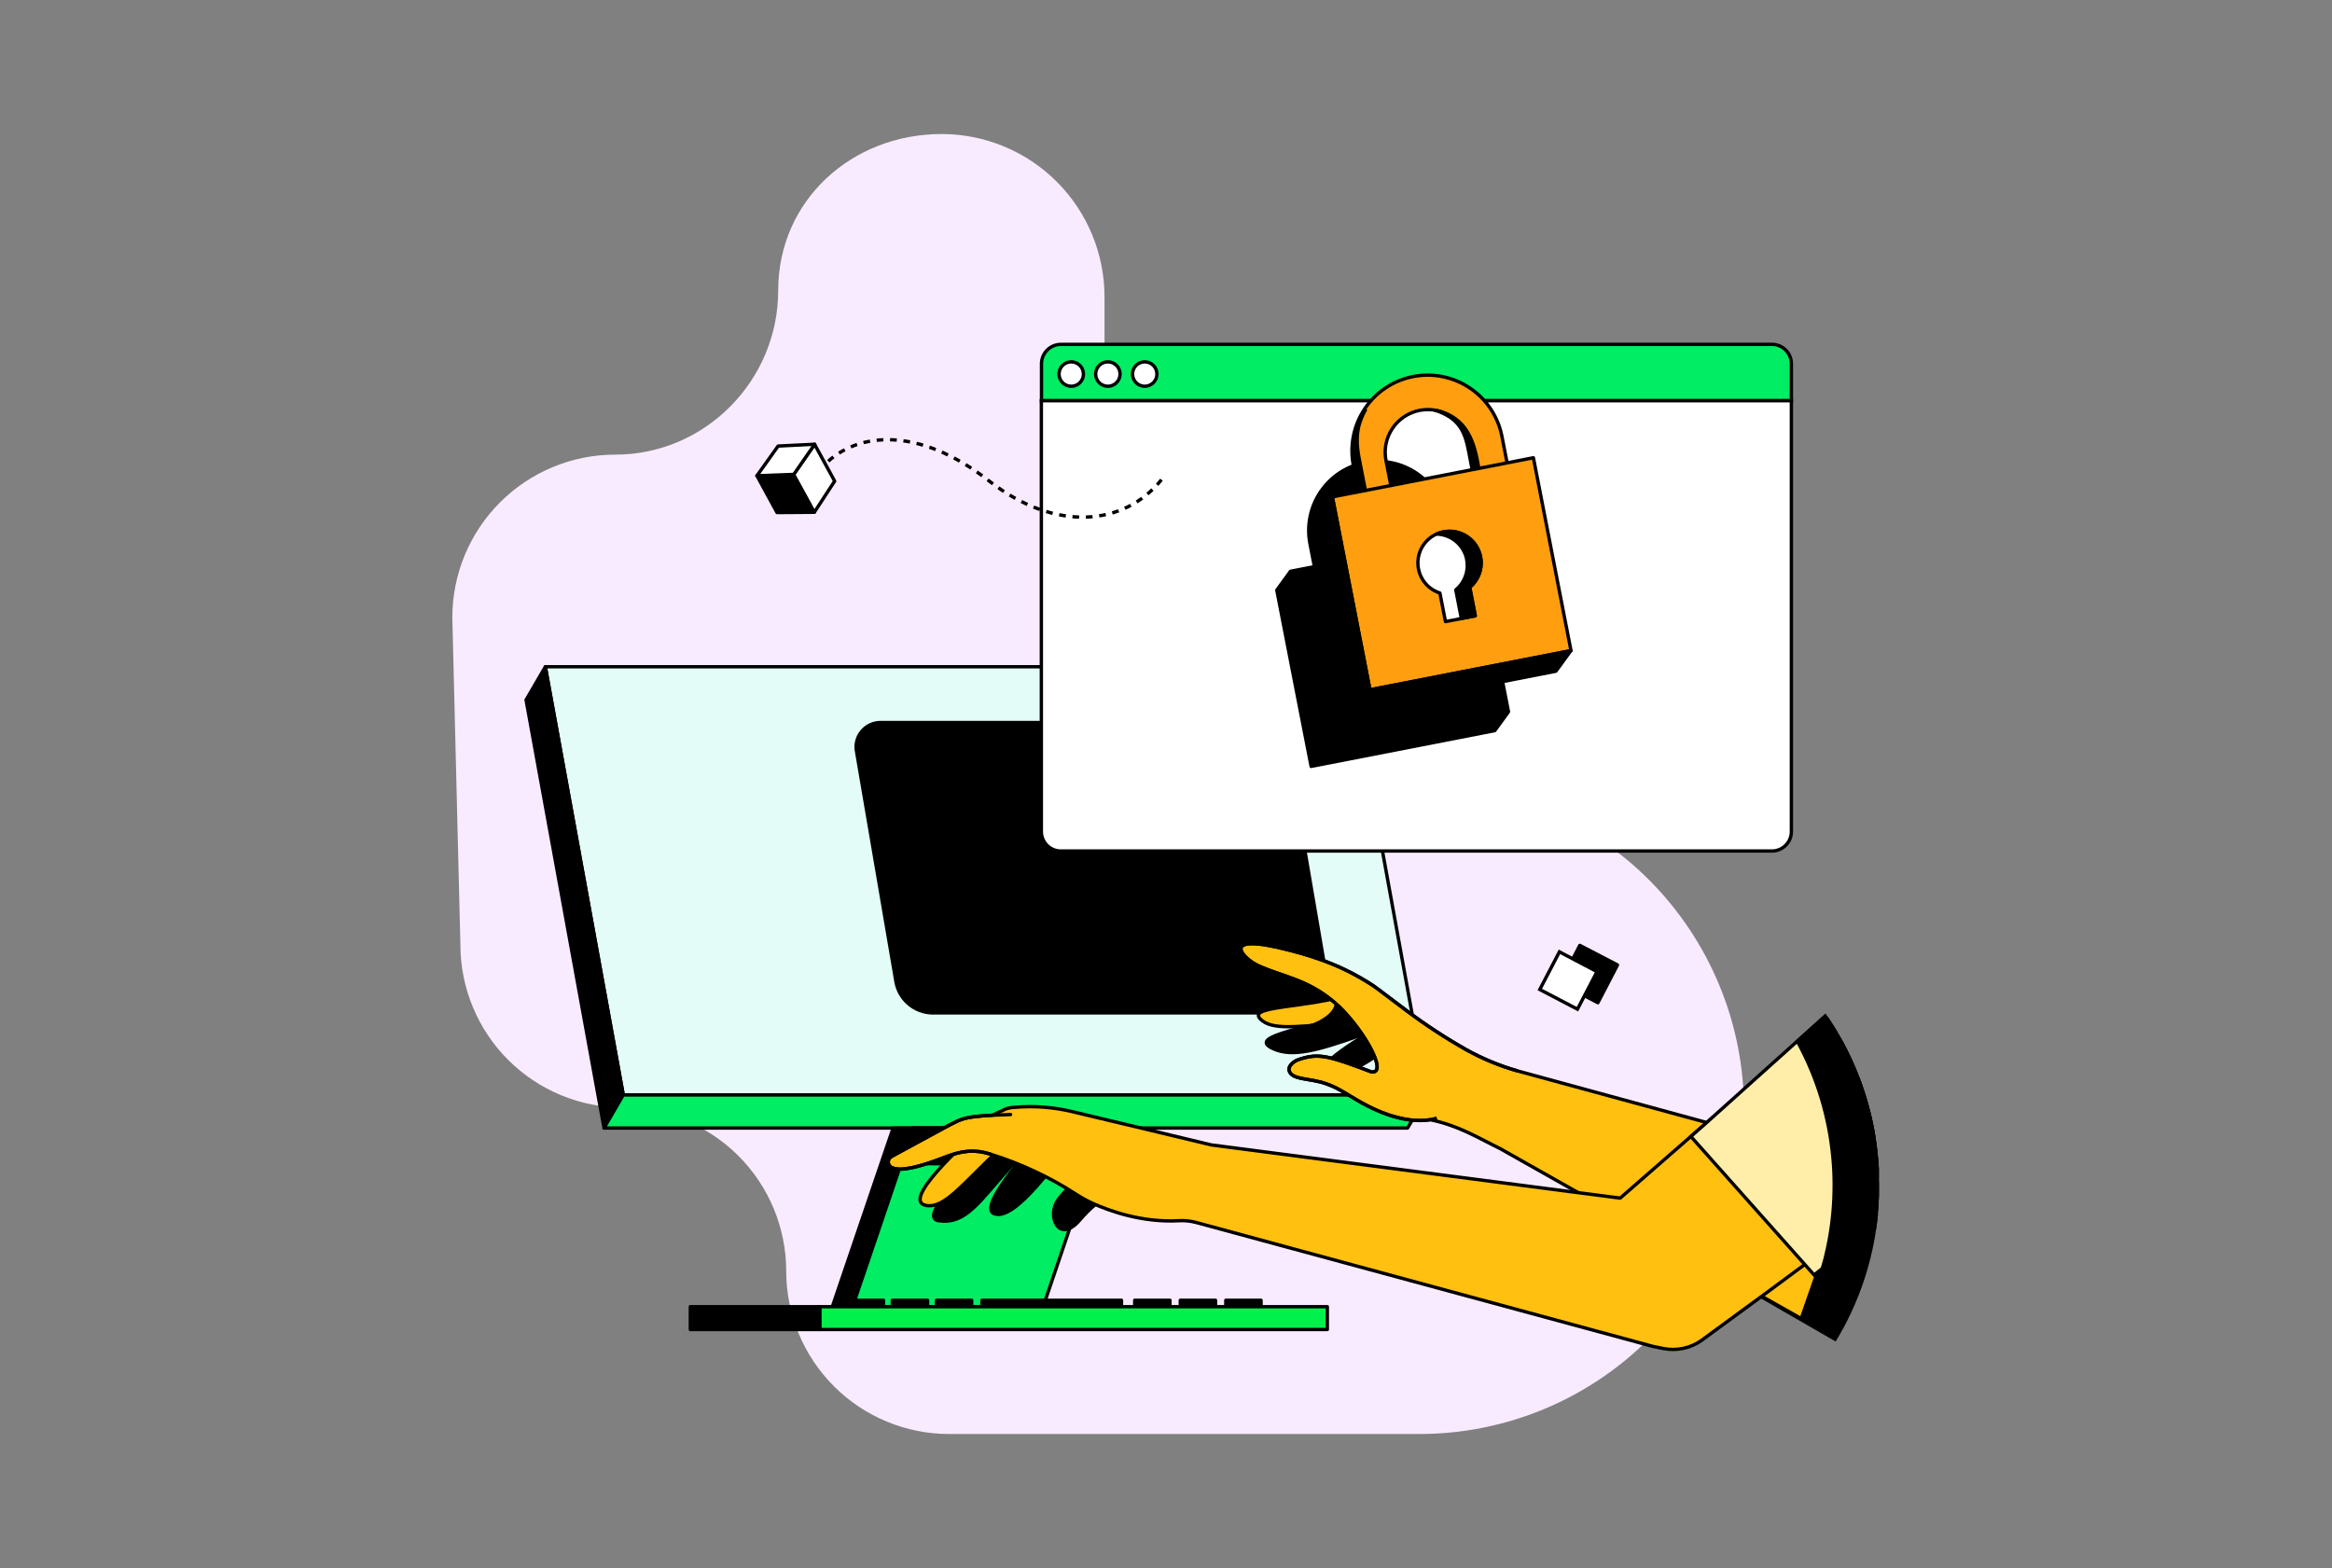
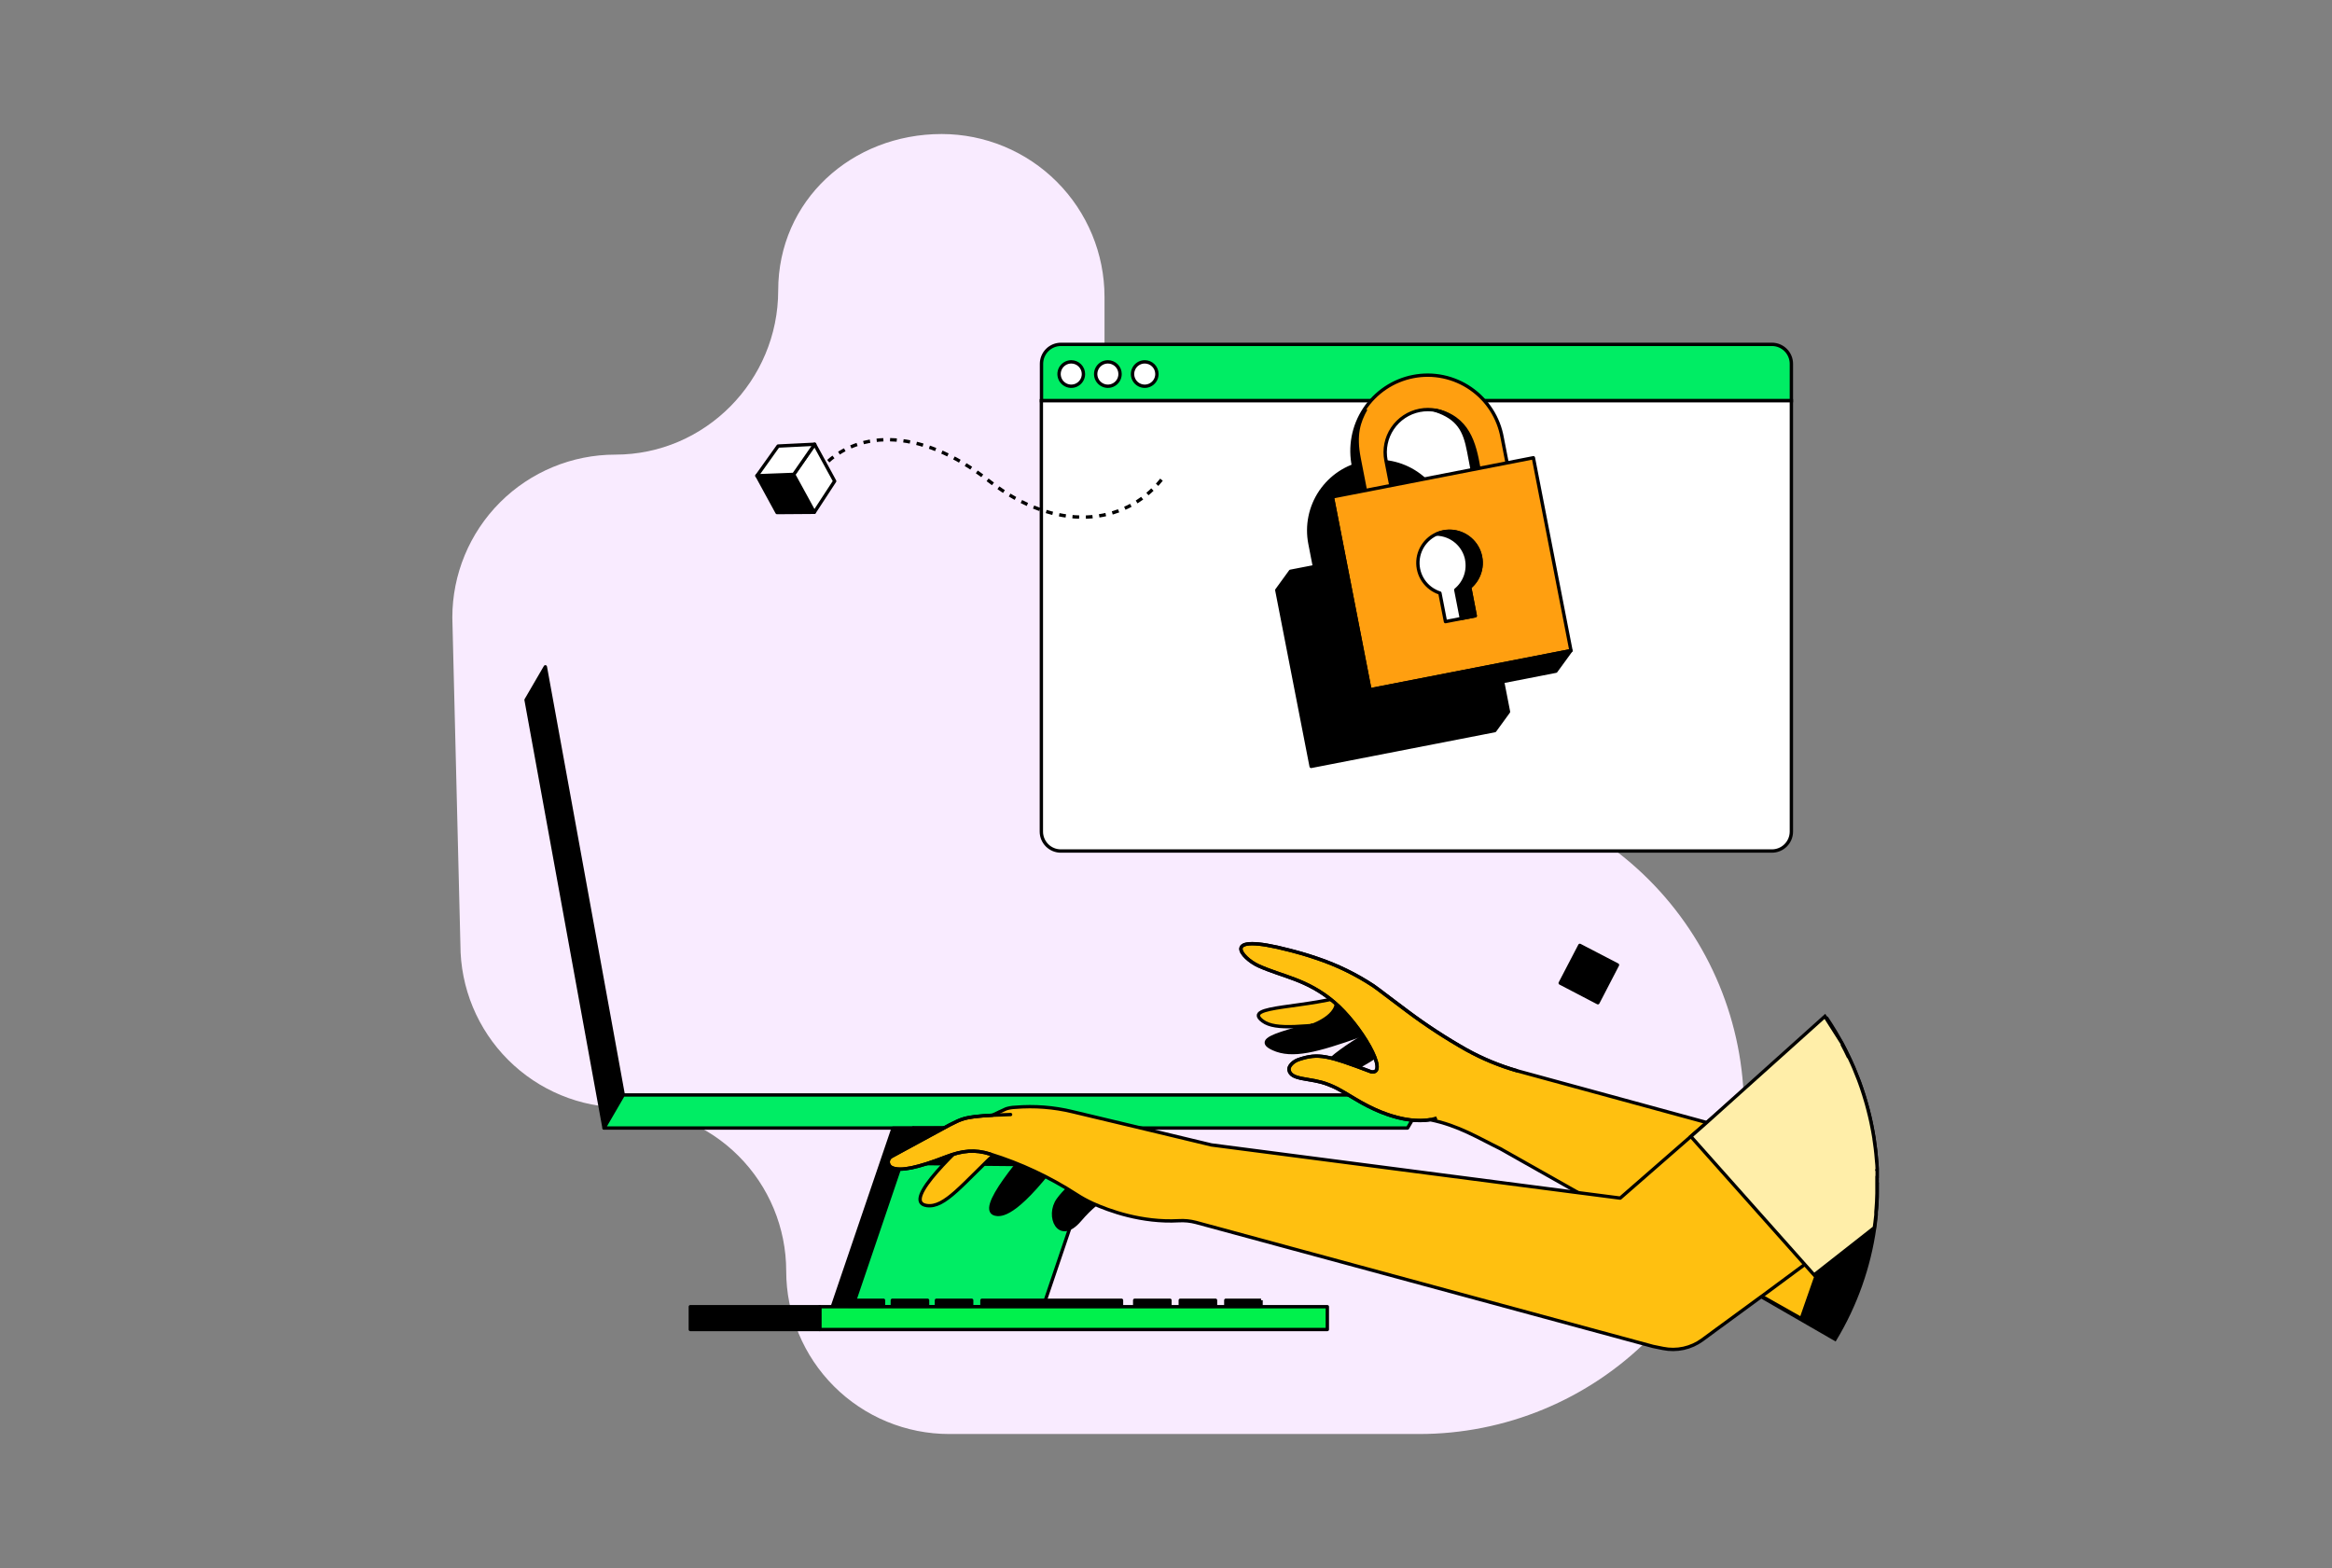
<svg xmlns="http://www.w3.org/2000/svg" width="696" height="468" viewBox="0 0 696 468" fill="none">
  <rect x="0" y="0" width="696" height="468" fill="#808080" stroke="none" />
  <g clip-path="url(#clip0_34_26464)">
    <path d="M232.26 86.69C232.26 113.55 210.49 135.69 183.63 135.69C170.733 135.69 158.363 140.814 149.243 149.933C140.123 159.053 135 171.423 135 184.32L137.41 281.94C137.41 294.837 142.534 307.207 151.653 316.327C160.773 325.446 173.143 330.57 186.04 330.57V330.75C198.931 330.758 211.293 335.883 220.407 345C229.522 354.116 234.645 366.479 234.65 379.37C234.651 385.758 235.911 392.084 238.357 397.985C240.803 403.887 244.388 409.248 248.907 413.764C253.426 418.28 258.79 421.862 264.692 424.304C270.595 426.747 276.922 428.003 283.31 428H423.59C436.316 428 448.918 425.493 460.676 420.623C472.434 415.753 483.117 408.615 492.116 399.616C501.115 390.617 508.253 379.934 513.123 368.176C517.993 356.418 520.5 343.816 520.5 331.09C520.5 318.364 517.993 305.762 513.123 294.004C508.253 282.246 501.115 271.563 492.116 262.564C483.117 253.565 472.434 246.427 460.676 241.557C448.918 236.687 436.316 234.18 423.59 234.18L378.33 233.47C371.94 233.475 365.612 232.221 359.706 229.78C353.801 227.339 348.435 223.757 343.914 219.241C339.393 214.725 335.807 209.363 333.359 203.46C330.912 197.557 329.651 191.23 329.65 184.84V88.63C329.65 75.739 324.532 63.376 315.421 54.258C306.31 45.139 293.951 40.011 281.06 40C254.2 40 232.26 59.83 232.26 86.69Z" fill="#F9EBFF" />
    <path d="M471.51 282.16L465.65 293.41L476.9 299.28L482.75 288L471.51 282.16Z" fill="black" stroke="black" stroke-linecap="round" stroke-linejoin="round" />
-     <path d="M465.42 284.09L459.56 295.33L470.8 301.2L476.65 290L465.42 284.09Z" fill="white" stroke="black" stroke-miterlimit="10" />
-     <path d="M425.85 326.8H186.02L162.76 199H402.59L425.85 326.8Z" fill="#E3FCF7" stroke="black" stroke-linejoin="round" />
    <path d="M186.02 326.8L180.28 336.67L157.01 208.9L162.76 199.02L186.02 326.8Z" fill="black" stroke="black" stroke-linejoin="round" />
    <path d="M180.28 336.67H420.1L425.85 326.8H186.02L180.28 336.67Z" fill="#00ED64" stroke="black" stroke-linejoin="round" />
-     <path d="M396.71 293.3L384.96 224.66C384.449 222.048 383.069 219.687 381.044 217.96C379.019 216.233 376.47 215.243 373.81 215.15H263.08C261.888 215.109 260.702 215.341 259.614 215.83C258.526 216.318 257.564 217.05 256.803 217.969C256.042 218.887 255.502 219.968 255.224 221.128C254.946 222.288 254.938 223.496 255.2 224.66L266.95 293.3C267.458 295.913 268.837 298.277 270.863 300.004C272.888 301.732 275.44 302.721 278.1 302.81H388.83C394.09 302.81 397.62 298.55 396.72 293.3H396.71Z" fill="black" />
    <path d="M534.65 108.59C534.65 107.049 534.038 105.571 532.948 104.482C531.859 103.392 530.381 102.78 528.84 102.78H316.65C315.109 102.78 313.631 103.392 312.542 104.482C311.452 105.571 310.84 107.049 310.84 108.59V119.59H534.65V108.59Z" fill="#00ED64" stroke="black" stroke-miterlimit="10" />
    <path d="M310.8 119.61V248.2C310.801 248.966 310.954 249.723 311.249 250.43C311.544 251.136 311.976 251.777 312.519 252.316C313.063 252.855 313.708 253.281 314.416 253.57C315.125 253.859 315.884 254.005 316.65 254H528.82C529.584 254.003 530.34 253.855 531.047 253.564C531.754 253.274 532.396 252.848 532.937 252.309C533.479 251.77 533.909 251.13 534.203 250.425C534.497 249.72 534.649 248.964 534.65 248.2V119.61H310.8Z" fill="white" stroke="black" stroke-miterlimit="10" />
    <path d="M319.72 108C319 108 318.296 108.213 317.698 108.613C317.099 109.013 316.633 109.582 316.357 110.247C316.082 110.912 316.01 111.644 316.15 112.35C316.29 113.056 316.637 113.705 317.146 114.214C317.655 114.723 318.304 115.07 319.01 115.21C319.716 115.351 320.448 115.278 321.113 115.003C321.778 114.727 322.347 114.261 322.747 113.662C323.147 113.064 323.36 112.36 323.36 111.64C323.36 110.675 322.977 109.749 322.294 109.066C321.611 108.383 320.685 108 319.72 108Z" fill="white" stroke="black" stroke-miterlimit="10" />
    <path d="M330.65 108C329.93 108 329.226 108.213 328.627 108.613C328.029 109.013 327.562 109.582 327.287 110.247C327.011 110.912 326.939 111.644 327.08 112.35C327.22 113.056 327.567 113.705 328.076 114.214C328.585 114.723 329.234 115.07 329.94 115.21C330.646 115.351 331.378 115.278 332.043 115.003C332.708 114.727 333.276 114.261 333.676 113.662C334.076 113.064 334.29 112.36 334.29 111.64C334.291 111.162 334.198 110.688 334.015 110.245C333.833 109.803 333.565 109.401 333.227 109.063C332.888 108.725 332.487 108.457 332.044 108.274C331.602 108.092 331.128 107.999 330.65 108V108Z" fill="white" stroke="black" stroke-miterlimit="10" />
    <path d="M341.65 108C340.93 108 340.226 108.213 339.627 108.613C339.029 109.013 338.562 109.582 338.287 110.247C338.011 110.912 337.939 111.644 338.08 112.35C338.22 113.056 338.567 113.705 339.076 114.214C339.585 114.723 340.234 115.07 340.94 115.21C341.646 115.351 342.378 115.278 343.043 115.003C343.708 114.727 344.276 114.261 344.676 113.662C345.076 113.064 345.29 112.36 345.29 111.64C345.291 111.162 345.198 110.688 345.015 110.245C344.833 109.803 344.565 109.401 344.227 109.063C343.888 108.725 343.487 108.457 343.044 108.274C342.602 108.092 342.128 107.999 341.65 108V108Z" fill="white" stroke="black" stroke-miterlimit="10" />
    <path d="M254.46 390L272.55 336.71H266.55L248.41 390H254.46Z" fill="black" stroke="black" stroke-linejoin="round" />
    <path d="M329.42 336.67L311.34 390H254.46L272.55 336.71L329.42 336.67Z" fill="#00ED64" stroke="black" stroke-linejoin="round" />
    <path d="M268.96 347.23L325.66 347.77L329.42 336.67H272.55L268.96 347.23Z" fill="black" stroke="black" stroke-linejoin="round" />
    <path d="M311.65 337.81C313.009 335.966 314.825 334.508 316.92 333.58L317.83 333.33L325.52 337.7L323.71 338.49C321.39 339.88 319.318 341.648 317.58 343.72C304.24 362.11 299.37 362.59 297.58 362.45C290.3 361.88 306.24 344.12 311.68 337.81H311.65Z" fill="black" stroke="black" stroke-miterlimit="10" />
-     <path d="M296.73 341.27C298.982 338.977 301.636 337.116 304.56 335.78L306.78 334.97L310.92 342.46L308.66 343.17C306.216 344.327 303.977 345.874 302.03 347.75C292.36 358.43 288.45 365.49 280.19 364.35C273.48 363.42 290.67 347 296.73 341.27V341.27Z" fill="black" stroke="black" stroke-miterlimit="10" />
    <path d="M336.31 350.12C336.637 350.326 336.907 350.609 337.096 350.945C337.286 351.28 337.39 351.658 337.398 352.043C337.406 352.429 337.318 352.811 337.142 353.154C336.966 353.497 336.708 353.791 336.39 354.01C333.11 356.27 329.09 356.18 322.23 364.19C316.03 371.42 312.23 362.91 315.84 358C319.45 353.09 323.48 351.73 326.37 348.13C328.48 345.51 333.43 348.29 336.32 350.13L336.31 350.12Z" fill="black" stroke="black" stroke-miterlimit="10" />
    <path d="M293.16 336.14C294.691 334.622 296.365 333.255 298.16 332.06L306.67 337.53C306.23 337.67 305.79 337.81 305.35 337.97C303.68 338.53 299.93 341.5 298.64 342.7C287.22 353.37 282.01 360.61 276.58 359.81C268.58 358.63 287.07 342.05 293.18 336.16L293.16 336.14Z" fill="#FFC010" stroke="black" stroke-miterlimit="10" />
    <path d="M560.29 353.44V353.79C560.29 354.497 560.29 355.207 560.29 355.92C560.3 356.016 560.3 356.114 560.29 356.21C560.29 356.93 560.29 357.65 560.21 358.36V358.55C560.21 359.24 560.12 359.93 560.07 360.61V360.67C560.07 361.04 560.01 361.4 559.97 361.75C559.97 361.84 559.97 361.92 559.97 362.01C559.97 362.1 559.97 362.38 559.97 362.57C559.9 363.34 559.81 364.08 559.71 364.84C559.65 365.36 559.57 365.84 559.51 366.38C557.851 378.172 553.83 389.507 547.69 399.71L525.65 387L514.14 380.33L513.89 380.18L472.5 356.18L471.72 355.72L497.96 332.22L509.06 335.31H509.16L547 345.83L553.63 347.68L560.2 349.51C560.2 349.75 560.2 349.98 560.2 350.22C560.2 350.46 560.2 350.69 560.2 350.94V351.29C560.2 352 560.2 352.72 560.2 353.45L560.29 353.44Z" fill="black" stroke="black" stroke-miterlimit="10" />
    <path d="M412.94 305.73C414.439 304.675 416.186 304.027 418.01 303.85H418.78L423.51 309.12L421.93 309.26C419.808 309.722 417.779 310.54 415.93 311.68C401.13 322.27 397.31 321.4 395.93 320.82C390.54 318.54 407.16 309.1 412.93 305.69L412.94 305.73Z" fill="black" stroke="black" stroke-miterlimit="10" />
    <path d="M404.59 301.07C407.37 299.66 410.66 299.7 413.75 300.02L416 300.35L416.07 308.6L413.82 308.16C411.222 308.015 408.618 308.296 406.11 308.99C393 313.61 385.7 315.62 379.97 312.99C371.22 308.99 392.67 307.06 404.59 300.99V301.07Z" fill="black" stroke="black" stroke-miterlimit="10" />
    <path d="M404.48 296.31C406.48 295.6 407.41 297.24 409.54 297.43L414.26 305.7L412.95 305.23C411.29 304.65 406.52 304.68 404.77 304.84C389.2 306.22 380.77 307.65 376.85 304.74C370.33 299.88 390.29 301.25 404.49 296.31H404.48Z" fill="#FFC010" stroke="black" stroke-miterlimit="10" />
    <path d="M391.73 306C391.73 306 401.73 302.5 398.06 296.61L407.78 302.55C407.78 302.55 408.16 307.04 406.3 306.99C404.44 306.94 391.73 305.99 391.73 305.99V306Z" fill="black" stroke="black" stroke-miterlimit="10" />
    <path d="M452.93 319.63C447.612 318.117 442.486 316 437.65 313.32C431.518 309.856 425.616 306.002 419.98 301.78C414.58 297.78 411.44 295.27 409.88 294.21C404.682 290.785 399.062 288.049 393.16 286.07C389.76 284.89 386.8 284.07 384.89 283.61C363.56 278 370.65 286 375.55 288.24C382.76 291.52 389.94 292.18 398.07 299.01C406.2 305.84 414.74 320.71 409.29 319.91C396.34 315.01 393.51 314.27 387.63 316.22C385.91 316.79 384.55 318.22 384.71 319.3C385.23 322.55 391.1 321.58 396.39 323.68C398.61 324.56 398.92 324.68 404.25 327.88C415.73 334.88 423.42 334.78 426.82 334.19C435.32 335.92 441.17 339.63 447.75 342.83L537.59 393.55L553.79 347.15L452.93 319.63Z" fill="#FFC010" stroke="black" stroke-linecap="round" stroke-linejoin="round" />
    <path d="M428.82 333.65C428.82 333.65 420.18 337.56 404.25 327.88C398.92 324.64 398.61 324.56 396.39 323.68C391.1 321.58 385.23 322.55 384.71 319.3C384.55 318.25 385.91 316.79 387.63 316.22C393.51 314.22 396.34 315.01 409.29 319.91C414.74 320.71 406.21 305.84 398.07 299.01C389.93 292.18 382.76 291.52 375.55 288.24C370.65 286.01 363.55 278.03 384.9 283.61C386.81 284.11 389.77 284.89 393.17 286.06C399.071 288.045 404.691 290.785 409.89 294.21C411.45 295.27 414.59 297.78 419.99 301.78C425.623 306.001 431.522 309.856 437.65 313.32C442.483 315.999 447.606 318.116 452.92 319.63" stroke="black" stroke-linejoin="round" />
    <path d="M560.25 351.26V350.91C560.25 350.67 560.25 350.43 560.25 350.19C560.25 349.95 560.25 349.72 560.25 349.48C560.26 349.293 560.26 349.107 560.25 348.92V348.81C560.25 348.06 560.16 347.31 560.1 346.57C560.04 345.83 559.97 345.07 559.89 344.32C559.89 343.77 559.78 343.2 559.7 342.65C559.62 342.1 559.56 341.53 559.48 340.98C559.48 340.6 559.37 340.23 559.32 339.86C559.315 339.823 559.315 339.787 559.32 339.75C559.21 339.04 559.09 338.35 558.96 337.66C558.83 336.97 558.74 336.49 558.63 335.91C558.57 335.59 558.5 335.26 558.42 334.91L558.02 333.12C557.86 332.46 557.69 331.79 557.52 331.12L557.1 329.59C557 329.21 556.89 328.82 556.77 328.45L556.59 327.84C556.48 327.45 556.35 327.06 556.24 326.68L556.18 326.51C556 325.94 555.81 325.37 555.62 324.82C555.43 324.27 555.26 323.76 555.07 323.23L554.66 322.15L553.27 318.69C553.02 318.12 552.77 317.54 552.51 316.98L552.28 316.46C552.14 316.16 552 315.85 551.85 315.56C551.22 314.21 550.55 312.89 549.85 311.56C549.79 311.44 549.71 311.31 549.65 311.2L549.06 310.13C548.273 308.71 547.443 307.313 546.57 305.94C546.13 305.24 545.67 304.54 545.21 303.86L536.65 311.32L509.44 335.06L509.16 335.3L504.65 339.19L483.56 357.59L472.45 356.15L470.96 355.96L361.54 341.72C360.88 341.53 333.98 335.12 320.04 331.79C314.48 330.448 308.74 330.006 303.04 330.48C302.103 330.506 301.174 330.661 300.28 330.94L296.19 332.85C287.48 333.3 286.9 334.05 283.37 335.78L266.22 345.09C265.894 345.233 265.616 345.466 265.418 345.762C265.221 346.058 265.113 346.405 265.106 346.761C265.1 347.117 265.196 347.467 265.383 347.77C265.569 348.073 265.839 348.316 266.16 348.47C268.75 349.7 274.06 348.47 282.42 345.23C287.22 343.38 291 343 295.55 344.45C304.606 347.263 313.236 351.301 321.2 356.45C322.75 357.464 324.375 358.36 326.06 359.13C331.01 361.38 340.8 364.95 351.78 364.34C353.516 364.234 355.258 364.406 356.94 364.85L493.33 401.85L496.33 402.46C498.354 402.876 500.442 402.863 502.461 402.422C504.48 401.981 506.383 401.122 508.05 399.9L512.22 396.83L525.65 387L525.8 386.9L538.65 377.39L544.78 372.89L545.33 372.48L559.89 361.75C559.89 361.39 559.96 361.04 559.99 360.67V360.61C559.99 359.93 560.1 359.24 560.13 358.55V358.36C560.18 357.65 560.2 356.93 560.21 356.21C560.22 356.114 560.22 356.016 560.21 355.92C560.21 355.207 560.21 354.497 560.21 353.79V353.43C560.3 352.7 560.28 352 560.25 351.26Z" fill="#FFC010" stroke="black" stroke-linecap="round" stroke-linejoin="round" />
    <path d="M549.74 311.63C550.45 312.94 551.11 314.27 551.74 315.63C551.13 314.26 550.45 312.94 549.74 311.63ZM560.15 348.92C560.16 349.11 560.16 349.3 560.15 349.49C560.17 349.3 560.17 349.11 560.15 348.92ZM560.25 351.27V350.92C560.25 350.67 560.25 350.44 560.25 350.2V349.49V348.92V348.81C560.25 348.07 560.16 347.32 560.09 346.58C560.02 345.84 559.97 345.08 559.89 344.33C559.83 343.77 559.77 343.21 559.7 342.65C559.63 342.09 559.55 341.53 559.47 340.98C559.42 340.61 559.37 340.25 559.31 339.87C559.305 339.83 559.305 339.79 559.31 339.75C559.2 339.05 559.07 338.36 558.95 337.67C558.83 336.98 558.73 336.5 558.61 335.92C558.54 335.59 558.49 335.27 558.41 334.92L558 333.13C557.85 332.47 557.68 331.8 557.5 331.13L557.09 329.6C556.98 329.22 556.88 328.83 556.76 328.46L556.57 327.85C556.46 327.46 556.34 327.07 556.22 326.69C556.209 326.627 556.189 326.567 556.16 326.51C555.99 325.95 555.8 325.38 555.61 324.82C555.42 324.26 555.24 323.77 555.05 323.24C554.93 322.87 554.79 322.52 554.65 322.16L553.26 318.7C553.01 318.13 552.76 317.55 552.5 316.99L552.26 316.47L551.84 315.57C551.21 314.22 550.53 312.89 549.84 311.57L549.64 311.2L545.06 304L544.65 303.35L536.31 310.84L509.31 335.09L509.04 335.33L504.65 339.2L538.65 377.4L541.42 380.51L542.42 379.75L543.82 378.65L559.41 366.41C559.49 365.88 559.56 365.41 559.62 364.86C559.72 364.11 559.8 363.36 559.88 362.59C559.87 362.403 559.87 362.217 559.88 362.03C559.875 361.947 559.875 361.863 559.88 361.78C559.88 361.42 559.95 361.06 559.97 360.69V360.63C560.03 359.95 560.08 359.26 560.11 358.57C560.115 358.507 560.115 358.443 560.11 358.38C560.11 357.67 560.18 356.95 560.19 356.23C560.2 356.134 560.2 356.036 560.19 355.94C560.19 355.23 560.19 354.53 560.19 353.82V353.46C560.19 352.73 560.19 352.01 560.19 351.3L560.25 351.27Z" fill="#FFEEA9" stroke="black" stroke-miterlimit="10" />
-     <path d="M560.29 353.43V353.79C560.29 354.497 560.29 355.207 560.29 355.92C560.3 356.016 560.3 356.114 560.29 356.21C560.29 356.93 560.29 357.65 560.21 358.36V358.55C560.21 359.24 560.12 359.93 560.07 360.61V360.67C560.07 361.04 560.01 361.39 559.97 361.75C559.97 361.84 559.97 361.92 559.97 362.01C559.97 362.1 559.97 362.38 559.97 362.57C559.9 363.34 559.81 364.08 559.71 364.84C559.65 365.36 559.57 365.84 559.51 366.38L543.91 378.63C544.51 376.63 545.01 374.56 545.46 372.48C545.65 371.57 545.83 370.67 546 369.75C546.974 364.372 547.453 358.916 547.43 353.45C547.43 350.88 547.31 348.33 547.08 345.83C547.074 345.652 547.057 345.476 547.03 345.3C545.917 333.388 542.41 321.824 536.72 311.3C536.63 311.13 536.53 310.94 536.43 310.77L544.78 303.27C544.93 303.47 545.06 303.69 545.2 303.9C545.67 304.59 546.12 305.28 546.57 305.99C547.44 307.35 548.26 308.75 549.06 310.18L549.65 311.24C549.72 311.35 549.79 311.49 549.85 311.6C550.55 312.91 551.22 314.24 551.85 315.6C552 315.89 552.14 316.2 552.28 316.5L552.51 317.02C552.77 317.59 553.02 318.16 553.27 318.73L554.66 322.19C554.8 322.55 554.93 322.91 555.07 323.28C555.26 323.8 555.45 324.33 555.62 324.86C555.79 325.39 556 325.98 556.18 326.55L556.24 326.73C556.35 327.11 556.48 327.49 556.59 327.88L556.77 328.49C556.89 328.86 557 329.25 557.1 329.63L557.52 331.16C557.69 331.82 557.86 332.48 558.02 333.16L558.42 334.95C558.5 335.28 558.57 335.6 558.63 335.95C558.74 336.54 558.86 337.12 558.96 337.7C559.06 338.28 559.21 339.09 559.32 339.79C559.315 339.83 559.315 339.87 559.32 339.91C559.32 340.27 559.43 340.64 559.48 341.02C559.56 341.58 559.64 342.13 559.7 342.69C559.76 343.25 559.84 343.81 559.89 344.37C559.97 345.11 560.05 345.87 560.1 346.61C560.15 347.35 560.21 348.1 560.25 348.85V348.96C560.26 349.147 560.26 349.333 560.25 349.52C560.25 349.76 560.25 349.99 560.25 350.23C560.25 350.47 560.25 350.71 560.25 350.95V351.3C560.25 352.02 560.25 352.74 560.25 353.46L560.29 353.43Z" fill="black" stroke="black" stroke-miterlimit="10" />
    <path d="M396.15 390H244.65V396.81H396.15V390Z" fill="#00F14C" stroke="black" stroke-linejoin="round" />
    <path d="M244.65 390H206.03V396.81H244.65V390Z" fill="black" stroke="black" stroke-linejoin="round" />
    <path d="M439.97 159.84L432.82 161.23L431.49 154.39C430.972 151.728 429.936 149.195 428.439 146.934C426.942 144.673 425.014 142.73 422.766 141.214C420.518 139.699 417.993 138.641 415.336 138.101C412.679 137.562 409.941 137.551 407.28 138.07C404.619 138.593 402.085 139.629 399.82 141.12C397.595 142.595 395.679 144.491 394.18 146.7L394.25 146.56L394.16 146.72L394.11 146.79C391.052 151.33 389.923 156.898 390.97 162.27L392.3 169.12L385.15 170.51L381.07 176.13L391.32 228.74L446.13 218.06L450.22 212.44L439.96 159.83L439.97 159.84ZM415.33 147.46C414.648 147.231 413.953 147.04 413.25 146.89C413.958 147.02 414.654 147.211 415.33 147.46V147.46ZM399.82 160.57C399.459 158.718 399.554 156.806 400.096 154.998C400.639 153.191 401.614 151.543 402.936 150.197C404.258 148.85 405.887 147.845 407.684 147.269C409.481 146.693 411.391 146.563 413.25 146.89C419.61 149 421.31 152.49 422.36 158.07C422.78 160.3 423.28 162.86 423.28 162.86L423.94 162.73V162.96L401.12 167.41L399.79 160.56L399.82 160.57Z" fill="black" stroke="black" stroke-linejoin="round" />
    <path d="M404 139.29C403.371 136.354 403.334 133.323 403.89 130.373C404.447 127.422 405.585 124.612 407.24 122.107C408.895 119.602 411.033 117.452 413.528 115.783C416.023 114.113 418.826 112.958 421.773 112.385C424.72 111.811 427.752 111.831 430.691 112.442C433.631 113.054 436.418 114.245 438.892 115.947C441.366 117.648 443.475 119.826 445.097 122.352C446.72 124.879 447.822 127.703 448.34 130.66L453.19 155.51C453.43 156.76 451.46 158.19 448.79 158.71C446.12 159.23 443.79 158.64 443.51 157.4L438.65 132.54C438.004 129.225 436.068 126.302 433.267 124.414C430.466 122.527 427.03 121.829 423.715 122.475C420.4 123.121 417.477 125.057 415.589 127.858C413.702 130.659 413.004 134.095 413.65 137.41L418.5 162.27C418.74 163.51 416.77 164.94 414.1 165.46C411.43 165.98 409.1 165.39 408.82 164.15L403.97 139.29H404Z" fill="#FF9F10" stroke="black" stroke-miterlimit="10" />
    <path d="M397.65 148.31L457.65 136.62L468.87 194.19L408.87 205.88L397.65 148.31Z" fill="#FF9F10" stroke="black" stroke-linejoin="round" />
    <path d="M429.75 177L431.41 185.53L440.3 183.79L438.65 175.28C440.268 173.942 441.394 172.103 441.85 170.055C442.307 168.006 442.069 165.863 441.173 163.965C440.277 162.066 438.774 160.52 436.902 159.571C435.03 158.621 432.895 158.322 430.834 158.72C428.773 159.118 426.903 160.192 425.519 161.77C424.136 163.349 423.318 165.344 423.193 167.439C423.069 169.535 423.646 171.612 424.833 173.343C426.021 175.074 427.751 176.361 429.75 177V177Z" fill="white" stroke="black" stroke-linecap="round" stroke-linejoin="round" />
    <path d="M437.74 167C438.064 168.663 437.933 170.382 437.361 171.977C436.789 173.572 435.797 174.982 434.49 176.06L436.15 184.59L440.3 183.79L438.65 175.29C440.254 173.947 441.367 172.11 441.815 170.067C442.263 168.023 442.02 165.889 441.124 163.998C440.229 162.108 438.731 160.568 436.866 159.62C435.002 158.672 432.875 158.37 430.82 158.76C430.132 158.899 429.461 159.114 428.82 159.4C430.955 159.47 433.004 160.263 434.63 161.649C436.256 163.035 437.363 164.932 437.77 167.03L437.74 167Z" fill="black" stroke="black" stroke-linecap="round" stroke-linejoin="round" />
    <path d="M407.47 146.17L405.65 136.85C404.23 129.64 405.57 125.85 407.65 122.09C403.08 130.09 403.57 135.59 404.04 138.01L405.72 146.53L407.53 146.17H407.47Z" fill="black" stroke="black" stroke-miterlimit="10" />
    <path d="M441.33 139.53C440.05 132.46 438.25 124.47 428.33 122.44C435.33 124.75 437.16 128.56 438.33 134.67L439.33 139.91L441.33 139.53Z" fill="black" stroke="black" stroke-linecap="round" stroke-linejoin="round" />
    <path d="M468.84 194.19L464.37 200.33L404.37 212.03L408.84 205.88L468.84 194.19Z" fill="black" stroke="black" stroke-linejoin="round" />
    <path d="M397.65 148.31L408.87 205.88L404.39 212L393.16 154.42L397.65 148.31Z" fill="black" stroke="black" stroke-linejoin="round" />
    <path d="M346.65 143.17C335.53 156.99 315.13 158.92 295.42 143.72C273.51 126.48 254.57 129.03 245.21 139.66" stroke="black" stroke-miterlimit="10" stroke-dasharray="2 2" />
    <path d="M244.7 140.22C244.55 140.41 244.39 140.6 244.25 140.79" stroke="black" stroke-miterlimit="10" />
    <path d="M243.01 152.9L231.91 152.98L225.91 141.98L236.84 141.59L243.01 152.9Z" fill="black" stroke="black" stroke-linecap="round" stroke-linejoin="round" />
    <path d="M243.04 152.89L249.11 143.6L243.11 132.6L236.86 141.6L243.04 152.89Z" fill="white" stroke="black" stroke-linecap="round" stroke-linejoin="round" />
    <path d="M232.23 133.13L225.91 142L236.91 141.59L243.16 132.59L232.23 133.13Z" fill="white" stroke="black" stroke-linecap="round" stroke-linejoin="round" />
    <path d="M276.84 388.08H266.32V389.83H276.84V388.08Z" fill="black" stroke="black" stroke-linejoin="round" />
    <path d="M263.69 388.08H253.17V389.83H263.69V388.08Z" fill="black" stroke="black" stroke-linejoin="round" />
    <path d="M290 388.08H279.48V389.83H290V388.08Z" fill="black" stroke="black" stroke-linejoin="round" />
    <path d="M334.72 388.08H293.07V389.83H334.72V388.08Z" fill="black" stroke="black" stroke-linejoin="round" />
    <path d="M349.18 388.08H338.66V389.83H349.18V388.08Z" fill="black" stroke="black" stroke-linejoin="round" />
    <path d="M362.78 388.08H352.26V389.83H362.78V388.08Z" fill="black" stroke="black" stroke-linejoin="round" />
-     <path d="M376.37 388.08H365.85V389.83H376.37V388.08Z" fill="black" stroke="black" stroke-linejoin="round" />
+     <path d="M376.37 388.08H365.85V389.83H376.37V388.08" fill="black" stroke="black" stroke-linejoin="round" />
    <path d="M295.53 344.46C290.98 343.01 287.2 343.39 282.4 345.24C274.04 348.47 268.73 349.71 266.14 348.48C265.819 348.326 265.549 348.083 265.363 347.78C265.176 347.477 265.08 347.127 265.086 346.771C265.093 346.415 265.201 346.068 265.398 345.772C265.596 345.476 265.874 345.243 266.2 345.1L283.35 335.79C287.5 333.79 287.57 333.07 301.62 332.65" stroke="black" stroke-linecap="round" stroke-linejoin="round" />
  </g>
  <defs>
    <clipPath id="clip0_34_26464">
      <rect width="425.81" height="388" fill="white" transform="translate(135 40)" />
    </clipPath>
  </defs>
</svg>